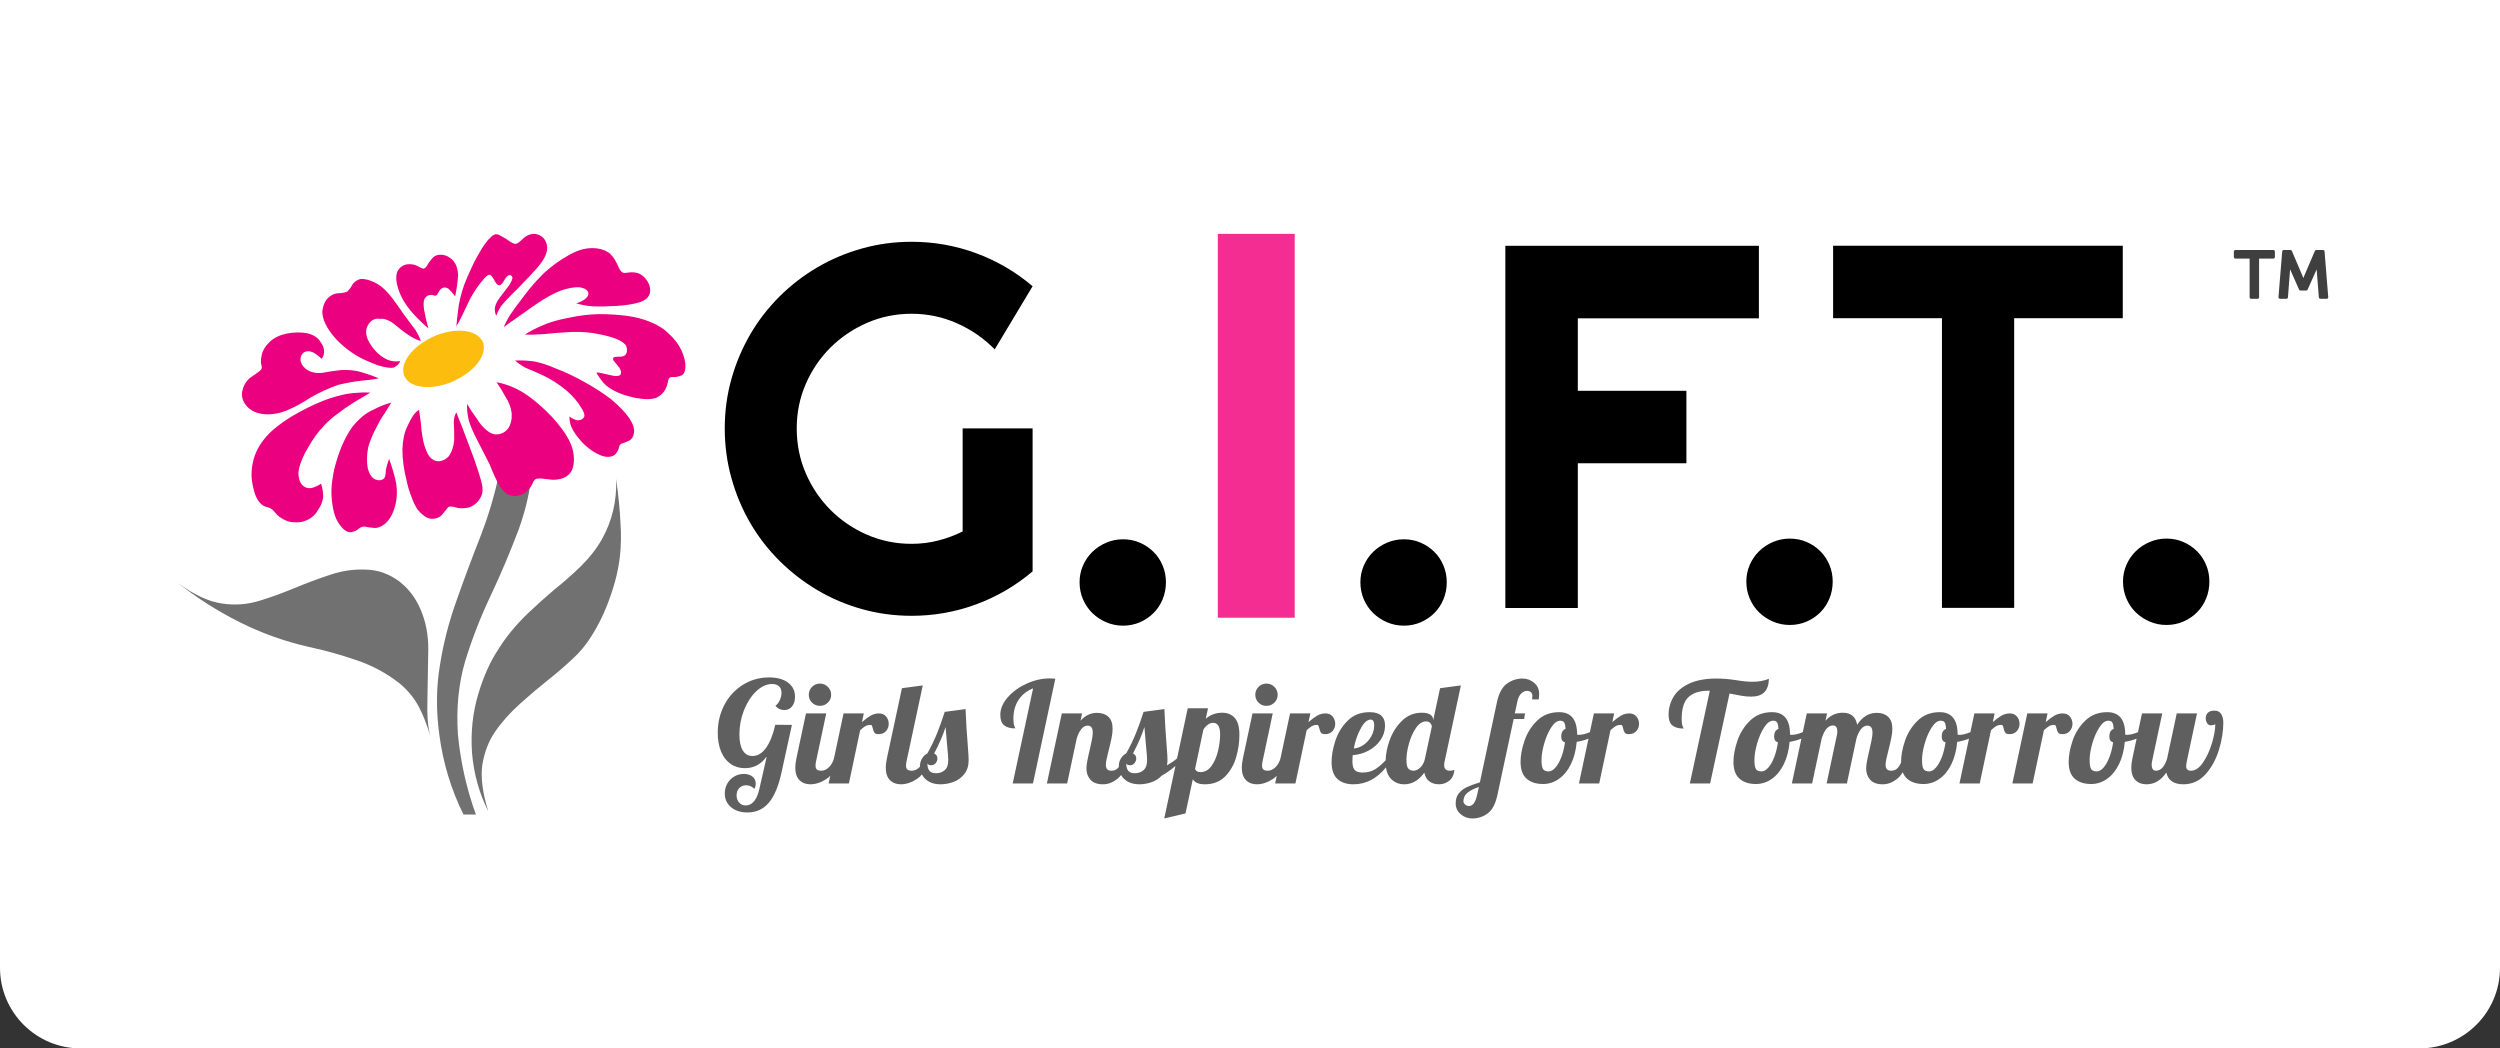
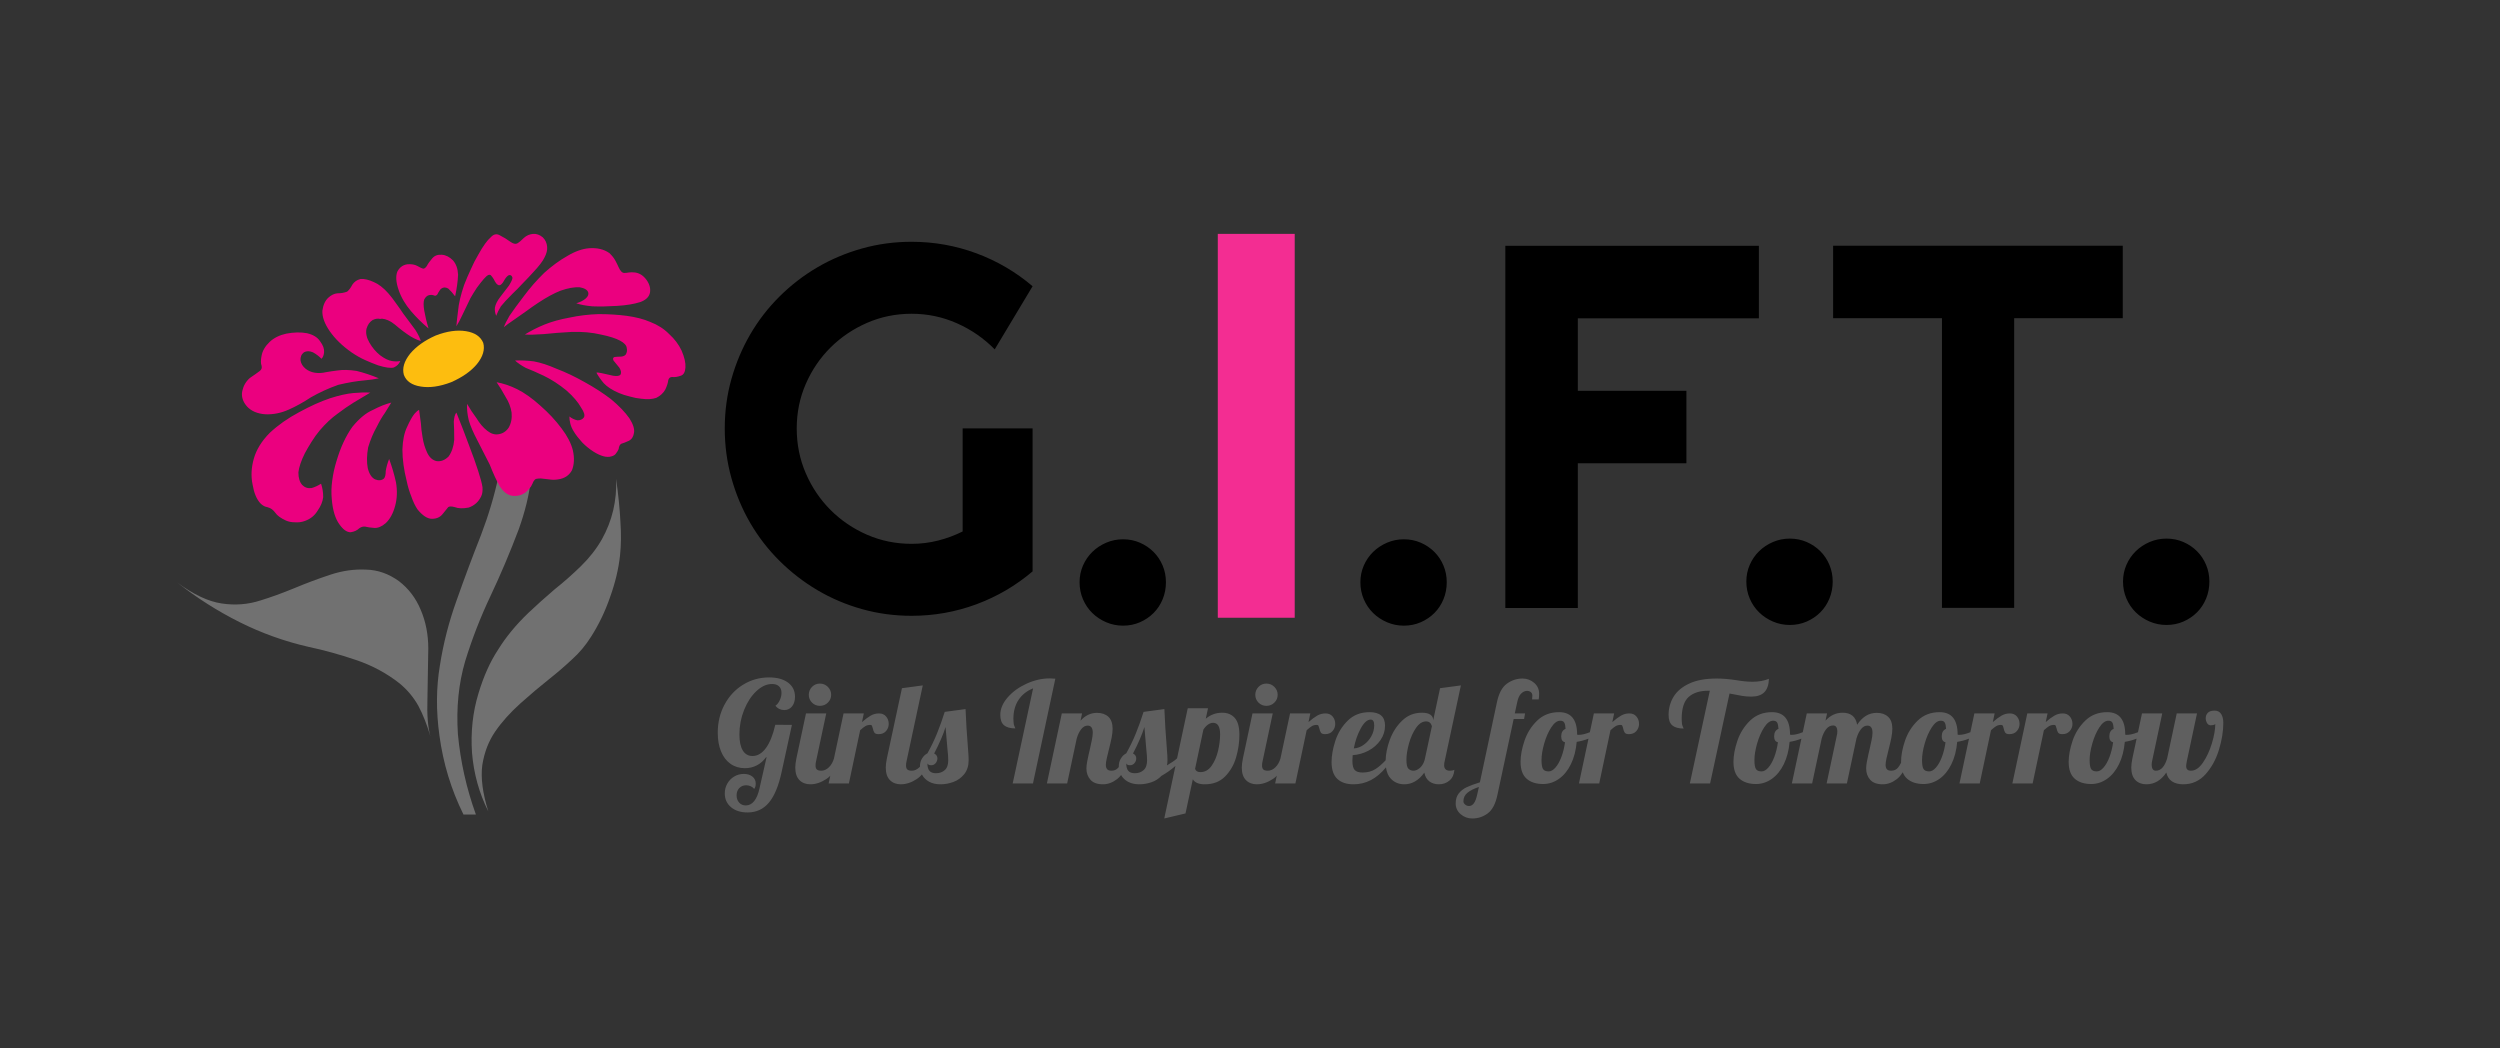
<svg xmlns="http://www.w3.org/2000/svg" width="310px" height="130px" viewBox="0 0 310 130" version="1.1">
  <rect x="0" y="0" width="310" height="130" fill="#333333" stroke="none" />
  <desc>Created with Sketch.</desc>
  <defs />
  <g id="Page-1" stroke="none" stroke-width="1" fill="none" fill-rule="evenodd">
    <g id="logo" fill="#FFFFFF" fill-rule="nonzero">
-       <path d="M0,0 L310,0 L310,120 C310,125.523 305.523,130 300,130 L10,130 C4.477,130 6.76353751e-16,125.523 0,120 L0,0 Z" id="Rectangle-5" />
-     </g>
+       </g>
    <g id="GIRLS-GIFT-LOGO" transform="translate(22, 29)" fill-rule="nonzero">
      <path d="M50.037,41.198 C49.012,42.203 47.913,43.175 46.743,44.105 C45.608,45.077 44.526,46.044 43.497,47.018 C41.975,48.484 40.731,49.993 39.776,51.539 C38.782,53.044 37.969,54.857 37.331,56.977 C36.618,59.311 36.355,61.77 36.53,64.353 C36.746,66.941 37.419,69.364 38.553,71.621 C37.845,69.364 37.595,67.439 37.806,65.862 C38.057,64.282 38.588,62.901 39.402,61.717 C40.216,60.527 41.262,59.364 42.538,58.215 C43.783,57.102 44.97,56.1 46.105,55.2 C47.06,54.448 48.001,53.637 48.92,52.778 C49.844,51.953 50.64,51 51.312,49.923 C52.272,48.413 53.054,46.782 53.656,45.023 C54.29,43.264 54.699,41.558 54.879,39.906 C55.02,38.614 55.038,37.215 54.932,35.71 C54.862,34.196 54.681,32.423 54.4,30.374 C54.505,33.065 53.921,35.563 52.641,37.862 C51.968,39.046 51.102,40.159 50.037,41.198 Z M43.818,30.539 C43.673,30.753 43.514,30.949 43.339,31.132 C42.842,31.523 42.296,31.689 41.694,31.617 C41.091,31.506 40.559,31.109 40.097,30.428 C40.027,30.285 39.935,30.143 39.829,30 C39.301,32.476 38.571,34.918 37.652,37.322 C36.548,40.119 35.541,42.832 34.617,45.451 C33.662,48.11 32.968,50.804 32.546,53.53 C32.084,56.261 32.066,59.151 32.488,62.198 C32.951,65.645 33.944,68.914 35.471,72 L37.01,72 C35.845,68.771 35.097,65.448 34.781,62.042 C34.564,58.773 34.868,55.752 35.681,52.991 C36.53,50.226 37.577,47.535 38.818,44.911 C40.058,42.294 41.232,39.527 42.328,36.623 C43.11,34.432 43.603,32.406 43.818,30.539 Z M29.885,58.541 C29.283,57.463 28.504,56.528 27.545,55.74 C25.953,54.483 24.145,53.512 22.122,52.831 C20.103,52.149 18.151,51.61 16.273,51.214 C13.296,50.533 10.441,49.513 7.71,48.145 C4.983,46.782 2.415,45.147 0,43.247 C1.984,44.716 3.813,45.58 5.48,45.829 C7.147,46.084 8.756,45.958 10.318,45.451 C11.594,45.058 12.978,44.556 14.466,43.946 C15.922,43.336 17.408,42.778 18.929,42.275 C20.421,41.776 21.911,41.558 23.398,41.633 C24.849,41.665 26.217,42.151 27.492,43.081 C28.662,43.986 29.551,45.147 30.153,46.582 C30.791,48.056 31.108,49.673 31.108,51.428 C31.073,53.624 31.037,55.703 31.002,57.677 C30.932,59.649 31.059,61.196 31.371,62.308 C30.949,60.871 30.457,59.619 29.885,58.541 Z" id="Shape" fill="#717171" />
      <path d="M54.501,8.931 C55.669,8.861 56.64,8.7 57.422,8.446 C58.094,8.194 58.48,7.816 58.59,7.317 C58.695,6.78 58.55,6.241 58.164,5.703 C57.772,5.165 57.295,4.862 56.733,4.787 C56.447,4.755 56.201,4.755 55.985,4.787 C55.775,4.827 55.577,4.844 55.406,4.844 C55.155,4.844 54.923,4.613 54.712,4.146 C54.607,3.892 54.462,3.608 54.286,3.283 C54.111,2.963 53.86,2.66 53.544,2.368 C52.868,1.904 52.038,1.709 51.05,1.78 C50.198,1.851 49.297,2.172 48.341,2.746 C47.387,3.283 46.43,3.982 45.473,4.844 C44.556,5.742 43.725,6.69 42.978,7.695 C42.236,8.66 41.635,9.484 41.174,10.163 C40.818,10.772 40.59,11.24 40.484,11.565 C40.624,11.458 40.783,11.334 40.963,11.191 C41.174,11.045 41.455,10.849 41.81,10.599 C42.202,10.315 42.663,9.99 43.194,9.629 C43.725,9.239 44.234,8.878 44.731,8.553 C45.754,7.874 46.676,7.371 47.489,7.051 C48.41,6.726 49.205,6.584 49.877,6.619 C50.479,6.726 50.839,6.939 50.94,7.263 C51.011,7.513 50.909,7.767 50.624,8.016 C50.338,8.269 49.947,8.465 49.456,8.607 C49.988,8.789 50.659,8.914 51.472,8.985 C52.358,9.02 53.368,9.003 54.501,8.931 Z M56.091,20.165 C56.588,20.312 57.049,20.401 57.475,20.438 C58.251,20.543 58.889,20.508 59.385,20.331 C59.88,20.081 60.254,19.739 60.495,19.307 C60.716,18.84 60.834,18.45 60.868,18.124 C60.944,17.876 61.097,17.746 61.347,17.746 C61.668,17.787 62.02,17.734 62.41,17.591 C62.766,17.48 62.959,17.137 62.994,16.568 C63.034,15.994 62.872,15.296 62.515,14.468 C62.16,13.717 61.651,13.037 60.979,12.428 C60.342,11.778 59.56,11.28 58.638,10.924 C57.795,10.56 56.82,10.315 55.717,10.163 C54.625,10.021 53.456,9.95 52.218,9.95 C50.979,9.99 49.776,10.133 48.604,10.387 C47.44,10.599 46.413,10.884 45.53,11.24 C44.639,11.605 43.826,12.013 43.084,12.48 C43.686,12.517 44.467,12.499 45.42,12.428 C46.448,12.316 47.616,12.228 48.924,12.156 C50.237,12.121 51.423,12.228 52.486,12.48 C53.544,12.694 54.344,12.948 54.874,13.233 C55.406,13.518 55.687,13.824 55.717,14.148 C55.788,14.468 55.74,14.757 55.56,15.007 C55.384,15.154 55.173,15.225 54.923,15.225 C54.642,15.225 54.392,15.242 54.181,15.274 C54.005,15.345 53.971,15.492 54.075,15.705 C54.286,15.959 54.536,16.261 54.817,16.617 C55.033,16.982 55.068,17.267 54.923,17.48 C54.782,17.622 54.484,17.662 54.022,17.591 C53.492,17.48 53.013,17.373 52.587,17.267 C52.266,17.195 52.055,17.177 51.955,17.213 C52.165,17.604 52.464,18.035 52.854,18.502 C53.28,18.965 53.913,19.379 54.765,19.739 C55.187,19.917 55.63,20.064 56.091,20.165 Z M48.714,23.501 C48.784,23.826 48.942,24.182 49.193,24.577 C49.438,24.974 49.776,25.401 50.198,25.867 C50.624,26.299 51.085,26.677 51.582,26.997 C52.499,27.571 53.241,27.766 53.812,27.593 C54.093,27.517 54.286,27.393 54.392,27.215 C54.536,27.033 54.642,26.854 54.712,26.677 C54.747,26.352 54.853,26.138 55.033,26.028 C55.279,25.956 55.599,25.832 55.985,25.654 C56.341,25.472 56.552,25.134 56.622,24.635 C56.692,24.169 56.5,23.577 56.038,22.857 C55.507,22.106 54.747,21.313 53.759,20.491 C52.767,19.739 51.686,19.036 50.518,18.396 C49.315,17.715 48.147,17.155 47.014,16.728 C45.952,16.261 45.012,15.959 44.199,15.812 C43.387,15.705 42.61,15.669 41.863,15.705 C42.219,16.03 42.663,16.332 43.194,16.617 C43.756,16.835 44.498,17.155 45.42,17.591 C46.378,18.053 47.318,18.663 48.235,19.414 C49.083,20.165 49.684,20.869 50.039,21.514 C50.431,22.087 50.553,22.501 50.409,22.75 C50.237,22.999 49.97,23.123 49.614,23.123 C49.263,23.053 48.924,22.897 48.604,22.643 C48.604,22.928 48.643,23.217 48.714,23.501 Z M38.728,28.611 C39.159,29.719 39.58,30.636 40.006,31.356 C40.467,32.036 40.976,32.409 41.547,32.481 C42.179,32.552 42.75,32.392 43.243,31.996 C43.457,31.783 43.655,31.569 43.826,31.356 C43.967,31.102 44.077,30.888 44.146,30.706 C44.257,30.529 44.358,30.421 44.467,30.386 C44.607,30.351 44.801,30.328 45.051,30.328 C45.332,30.368 45.671,30.4 46.056,30.44 C46.448,30.51 46.839,30.51 47.226,30.44 C48.002,30.328 48.573,29.955 48.924,29.31 C49.205,28.594 49.245,27.766 49.034,26.837 C48.82,25.979 48.358,25.081 47.65,24.146 C46.909,23.142 46.022,22.194 44.999,21.299 C44.006,20.401 43.049,19.721 42.131,19.259 C41.244,18.823 40.392,18.538 39.58,18.396 C39.97,18.965 40.343,19.575 40.695,20.224 C41.086,20.833 41.336,21.478 41.437,22.158 C41.508,22.874 41.384,23.501 41.068,24.04 C40.748,24.507 40.322,24.778 39.79,24.849 C39.329,24.92 38.873,24.778 38.417,24.413 C37.915,24.026 37.472,23.501 37.086,22.857 C36.659,22.288 36.268,21.691 35.918,21.082 C35.878,21.691 35.952,22.372 36.128,23.123 C36.339,23.844 36.699,24.667 37.191,25.601 C37.687,26.565 38.201,27.571 38.728,28.611 Z M28.431,30.653 C28.571,31.333 28.769,31.982 29.014,32.592 C29.225,33.202 29.475,33.722 29.756,34.149 C30.398,34.94 30.999,35.332 31.561,35.332 C32.132,35.332 32.575,35.136 32.888,34.74 C33.177,34.385 33.406,34.096 33.582,33.882 C33.722,33.776 33.99,33.776 34.381,33.882 C34.837,34.06 35.425,34.077 36.128,33.935 C36.839,33.681 37.353,33.214 37.67,32.535 C37.814,32.25 37.862,31.872 37.828,31.404 C37.758,30.937 37.581,30.279 37.3,29.416 C37.016,28.518 36.629,27.428 36.128,26.138 C35.667,24.88 35.158,23.559 34.591,22.158 C34.411,22.372 34.31,22.75 34.271,23.289 C34.31,23.933 34.323,24.684 34.323,25.547 C34.253,26.371 34.02,27.055 33.634,27.593 C33.177,28.056 32.677,28.251 32.145,28.18 C31.654,28.074 31.262,27.736 30.981,27.157 C30.696,26.548 30.499,25.907 30.398,25.223 C30.288,24.614 30.218,24.026 30.187,23.448 C30.117,22.911 30.042,22.372 29.967,21.833 C29.827,21.873 29.633,22.034 29.387,22.318 C29.102,22.678 28.804,23.217 28.483,23.933 C28.132,24.649 27.938,25.583 27.899,26.73 C27.899,27.949 28.079,29.257 28.431,30.653 Z M19.196,30.599 C19.085,31.387 19.069,32.138 19.138,32.859 C19.248,34.26 19.569,35.318 20.096,36.03 C20.557,36.679 21.013,37 21.474,37 C21.935,36.928 22.292,36.764 22.538,36.515 C22.787,36.337 23.033,36.266 23.284,36.301 C23.565,36.373 23.934,36.426 24.395,36.461 C24.856,36.497 25.335,36.301 25.83,35.869 C26.362,35.367 26.753,34.651 26.998,33.722 C27.245,32.824 27.279,31.854 27.104,30.818 C26.894,29.848 26.608,28.883 26.252,27.909 C26.042,28.447 25.901,28.954 25.83,29.416 C25.83,29.848 25.761,30.155 25.62,30.328 C25.335,30.582 24.961,30.622 24.505,30.44 C24.079,30.226 23.775,29.759 23.6,29.038 C23.46,28.287 23.478,27.428 23.653,26.459 C23.934,25.529 24.289,24.684 24.715,23.933 C25.07,23.217 25.404,22.643 25.721,22.211 C26.007,21.749 26.274,21.313 26.521,20.921 C25.814,21.1 25.049,21.406 24.236,21.833 C23.384,22.194 22.538,22.897 21.69,23.933 C20.873,25.081 20.219,26.495 19.723,28.18 C19.477,28.968 19.301,29.777 19.196,30.599 Z M11.441,24.684 C10.448,25.69 9.794,26.749 9.477,27.86 C9.161,28.968 9.104,30.043 9.32,31.084 C9.495,32.125 9.816,32.899 10.276,33.397 C10.488,33.611 10.698,33.753 10.909,33.823 C11.089,33.864 11.265,33.918 11.441,33.989 C11.691,34.096 11.919,34.291 12.135,34.581 C12.38,34.94 12.824,35.26 13.46,35.549 C13.777,35.692 14.15,35.764 14.572,35.764 C15.001,35.799 15.406,35.745 15.796,35.603 C16.503,35.349 17.03,34.922 17.39,34.313 C17.777,33.776 18.005,33.214 18.076,32.645 C18.076,32.068 17.993,31.516 17.812,30.977 C17.422,31.231 17.03,31.404 16.648,31.516 C16.187,31.587 15.796,31.458 15.476,31.138 C15.155,30.778 15.001,30.258 15.001,29.577 C15.072,28.937 15.335,28.144 15.796,27.215 C16.047,26.749 16.328,26.264 16.648,25.76 C16.961,25.258 17.298,24.791 17.654,24.364 C18.396,23.501 19.121,22.821 19.832,22.318 C20.539,21.78 21.211,21.313 21.847,20.921 C22.52,20.531 23.213,20.113 23.916,19.686 C23.284,19.645 22.573,19.668 21.795,19.739 C21.013,19.81 20.06,20.023 18.928,20.384 C17.76,20.776 16.486,21.353 15.102,22.106 C13.689,22.857 12.469,23.719 11.441,24.684 Z M15.265,15.705 C15.231,15.274 15.371,14.936 15.687,14.687 C16.007,14.505 16.381,14.505 16.802,14.687 C17.193,14.9 17.549,15.167 17.865,15.492 C18.044,15.314 18.15,15.042 18.186,14.687 C18.221,14.255 18.062,13.806 17.707,13.343 C17.39,12.837 16.842,12.499 16.06,12.316 C15.282,12.174 14.431,12.196 13.508,12.37 C12.665,12.552 11.972,12.895 11.441,13.392 C10.879,13.931 10.541,14.505 10.435,15.114 C10.325,15.652 10.325,16.066 10.435,16.35 C10.505,16.603 10.435,16.817 10.22,16.995 C9.939,17.213 9.53,17.498 8.999,17.858 C8.502,18.285 8.187,18.823 8.046,19.472 C7.901,20.153 8.099,20.797 8.631,21.406 C9.161,21.98 9.921,22.3 10.909,22.372 C11.902,22.412 12.877,22.211 13.829,21.78 C14.717,21.385 15.616,20.886 16.539,20.277 C17.602,19.668 18.735,19.148 19.938,18.721 C21.176,18.427 22.221,18.254 23.068,18.182 C23.886,18.112 24.517,18.018 24.978,17.911 C24.026,17.515 23.103,17.213 22.221,16.995 C21.299,16.852 20.504,16.835 19.832,16.941 C19.265,17.013 18.787,17.083 18.396,17.155 C17.935,17.267 17.474,17.284 17.017,17.213 C16.592,17.137 16.219,16.982 15.902,16.728 C15.547,16.444 15.335,16.101 15.265,15.705 Z M27.104,8.607 C26.784,8.14 26.468,7.731 26.151,7.371 C25.549,6.69 24.948,6.223 24.347,5.975 C23.745,5.69 23.192,5.56 22.7,5.597 C22.269,5.703 21.935,5.934 21.69,6.299 C21.514,6.654 21.299,6.939 21.053,7.158 C20.697,7.3 20.293,7.371 19.832,7.371 C19.442,7.406 19.069,7.589 18.717,7.909 C18.325,8.269 18.076,8.803 17.975,9.523 C17.935,10.275 18.238,11.12 18.875,12.049 C19.546,13.019 20.451,13.896 21.584,14.687 C22.151,15.078 22.713,15.398 23.284,15.652 C23.846,15.905 24.377,16.119 24.878,16.301 C25.791,16.586 26.45,16.675 26.837,16.568 C27.227,16.386 27.495,16.119 27.636,15.763 C27.315,15.834 26.964,15.834 26.572,15.763 C26.151,15.692 25.673,15.456 25.141,15.06 C24.61,14.633 24.167,14.108 23.815,13.499 C23.46,12.895 23.333,12.316 23.442,11.778 C23.582,11.28 23.833,10.924 24.183,10.702 C24.505,10.529 24.821,10.471 25.141,10.546 C25.493,10.471 25.954,10.599 26.521,10.924 C26.837,11.138 27.157,11.386 27.477,11.675 C27.829,11.96 28.166,12.209 28.483,12.428 C29.085,12.855 29.656,13.143 30.187,13.285 C30.042,12.855 29.813,12.387 29.493,11.889 C29.102,11.351 28.61,10.688 28.009,9.897 C27.723,9.47 27.424,9.038 27.104,8.607 Z M34.802,5.058 C34.768,4.307 34.552,3.715 34.165,3.283 C33.739,2.856 33.278,2.62 32.787,2.59 C32.29,2.55 31.9,2.692 31.614,3.017 C31.298,3.372 31.069,3.698 30.928,3.982 C30.749,4.235 30.591,4.342 30.451,4.307 C30.306,4.27 30.078,4.164 29.756,3.982 C29.44,3.803 29.032,3.733 28.54,3.768 C27.97,3.84 27.548,4.146 27.267,4.685 C27.051,5.254 27.104,6.01 27.424,6.939 C27.741,7.874 28.255,8.749 28.961,9.577 C29.633,10.364 30.359,11.08 31.14,11.729 C30.889,10.902 30.718,10.163 30.608,9.523 C30.499,8.914 30.499,8.446 30.608,8.122 C30.788,7.802 30.999,7.624 31.246,7.589 C31.46,7.548 31.654,7.571 31.829,7.641 C31.974,7.713 32.114,7.66 32.255,7.478 C32.29,7.371 32.361,7.246 32.466,7.104 C32.536,6.962 32.624,6.85 32.734,6.78 C32.98,6.601 33.261,6.601 33.582,6.78 C33.863,7.032 34.148,7.357 34.434,7.744 C34.644,6.78 34.768,5.885 34.802,5.058 Z M37.986,5.597 C37.74,5.885 37.454,6.241 37.138,6.673 C36.853,7.104 36.59,7.531 36.339,7.967 C35.918,8.821 35.579,9.523 35.333,10.061 C35.083,10.599 34.837,11.066 34.591,11.458 C34.626,10.956 34.697,10.315 34.802,9.523 C34.872,8.66 35.123,7.602 35.544,6.353 C35.795,5.703 36.076,5.04 36.396,4.36 C36.677,3.715 36.98,3.124 37.3,2.59 C37.898,1.514 38.417,0.793 38.838,0.437 C39.189,0.042 39.562,-0.052 39.953,0.166 C40.445,0.415 40.893,0.686 41.279,0.975 C41.635,1.225 41.916,1.295 42.131,1.188 C42.377,1.046 42.663,0.81 42.978,0.486 C43.294,0.201 43.668,0.042 44.094,0.005 C44.52,-0.03 44.929,0.112 45.314,0.437 C45.631,0.758 45.811,1.148 45.846,1.615 C45.881,2.011 45.775,2.438 45.53,2.905 C45.314,3.372 44.837,4.004 44.094,4.787 C43.704,5.222 43.282,5.667 42.821,6.134 C42.359,6.637 41.937,7.064 41.547,7.429 C40.836,8.14 40.361,8.66 40.111,8.985 C39.861,9.381 39.672,9.776 39.527,10.163 C39.387,9.808 39.329,9.47 39.369,9.145 C39.44,8.749 39.65,8.322 40.006,7.856 C40.392,7.357 40.765,6.868 41.117,6.402 C41.407,5.934 41.547,5.618 41.547,5.436 C41.477,5.182 41.336,5.08 41.117,5.112 C40.946,5.182 40.765,5.364 40.59,5.649 C40.445,5.934 40.292,6.152 40.111,6.299 C39.935,6.441 39.742,6.383 39.527,6.134 C39.422,5.992 39.316,5.814 39.211,5.597 C39.101,5.418 38.996,5.276 38.89,5.165 C38.714,4.951 38.417,5.093 37.986,5.597 Z" id="Shape" fill="#EB007F" />
      <path d="M35.777,12.066 C36.885,12.245 37.595,12.732 37.921,13.514 C38.147,14.338 37.889,15.218 37.143,16.145 C36.397,17.041 35.321,17.791 33.928,18.4 C32.529,18.931 31.281,19.114 30.172,18.931 C29.068,18.758 28.375,18.27 28.081,17.49 C27.851,16.664 28.113,15.786 28.859,14.854 C29.607,13.961 30.66,13.211 32.025,12.604 C33.424,12.066 34.674,11.889 35.777,12.066 Z" id="Shape" fill="#FDBD0F" />
      <path d="M243.11,61.792 L243.605,59.464 L246.118,59.464 L244.861,65.369 C244.826,65.508 244.809,65.653 244.809,65.804 C244.809,66.313 244.983,66.568 245.332,66.568 C245.658,66.568 245.937,66.432 246.17,66.16 C246.403,65.888 246.589,65.514 246.728,65.039 L247.915,59.464 L250.428,59.464 L249.171,65.369 C249.113,65.659 249.084,65.867 249.084,65.995 C249.084,66.377 249.282,66.568 249.677,66.568 C250.212,66.568 250.71,66.232 251.169,65.56 C251.629,64.889 251.998,64.09 252.277,63.164 C252.556,62.237 252.696,61.438 252.696,60.767 C252.673,60.824 252.597,60.868 252.469,60.897 C252.341,60.926 252.231,60.94 252.138,60.94 C251.94,60.94 251.786,60.848 251.675,60.662 C251.565,60.477 251.509,60.274 251.509,60.054 C251.509,59.777 251.6,59.551 251.78,59.377 C251.96,59.203 252.231,59.116 252.591,59.116 C252.975,59.116 253.254,59.258 253.429,59.542 C253.603,59.826 253.691,60.188 253.691,60.628 C253.691,61.67 253.51,62.784 253.15,63.971 C252.789,65.158 252.236,66.168 251.492,67.002 C250.747,67.836 249.823,68.253 248.718,68.253 C248.148,68.253 247.682,68.131 247.322,67.888 C246.961,67.645 246.728,67.28 246.624,66.794 C245.972,67.766 245.146,68.253 244.146,68.253 C243.587,68.253 243.137,68.079 242.793,67.732 C242.45,67.384 242.279,66.863 242.279,66.168 C242.279,65.879 242.325,65.503 242.418,65.039 L242.939,62.592 C242.484,62.772 241.996,62.905 241.476,62.99 C241.383,64.044 241.145,64.964 240.761,65.752 C240.377,66.539 239.882,67.147 239.277,67.575 C238.673,68.004 238.015,68.218 237.306,68.218 C236.445,68.218 235.764,67.998 235.264,67.558 C234.764,67.118 234.514,66.423 234.514,65.474 C234.514,64.686 234.677,63.812 235.002,62.851 C235.328,61.89 235.852,61.059 236.573,60.358 C237.294,59.658 238.201,59.308 239.295,59.308 C240.784,59.308 241.528,60.234 241.528,62.087 C241.563,62.116 241.627,62.121 241.72,62.121 C242.104,62.121 242.546,62.02 243.046,61.817 C243.068,61.809 243.089,61.8 243.11,61.792 L243.11,61.792 Z M222.327,61.792 L222.823,59.464 L225.335,59.464 L225.109,60.541 C225.504,60.193 225.862,59.927 226.182,59.742 C226.502,59.557 226.848,59.464 227.22,59.464 C227.592,59.464 227.886,59.591 228.101,59.846 C228.316,60.101 228.424,60.408 228.424,60.767 C228.424,61.102 228.313,61.398 228.092,61.652 C227.871,61.907 227.563,62.035 227.168,62.035 C226.912,62.035 226.74,61.974 226.653,61.852 C226.566,61.731 226.499,61.554 226.452,61.322 C226.417,61.172 226.382,61.062 226.347,60.992 C226.313,60.923 226.249,60.888 226.156,60.888 C225.911,60.888 225.705,60.937 225.536,61.036 C225.367,61.134 225.149,61.305 224.882,61.548 L223.486,68.148 L220.973,68.148 L222.156,62.592 C221.702,62.773 221.214,62.905 220.694,62.99 C220.601,64.044 220.362,64.964 219.978,65.752 C219.595,66.539 219.1,67.147 218.495,67.575 C217.89,68.004 217.233,68.218 216.523,68.218 C215.663,68.218 214.982,67.998 214.482,67.558 C214.244,67.349 214.063,67.083 213.939,66.759 C213.712,67.125 213.471,67.406 213.217,67.601 C212.653,68.036 212.068,68.253 211.463,68.253 C210.754,68.253 210.233,68.065 209.901,67.688 C209.57,67.312 209.404,66.846 209.404,66.29 C209.404,66.047 209.433,65.772 209.491,65.465 C209.55,65.158 209.611,64.86 209.675,64.57 C209.739,64.281 209.782,64.096 209.805,64.015 C209.899,63.609 209.986,63.21 210.067,62.816 C210.149,62.422 210.189,62.104 210.189,61.861 C210.189,61.27 209.98,60.975 209.561,60.975 C209.259,60.975 208.991,61.123 208.759,61.418 C208.526,61.713 208.34,62.098 208.2,62.573 L207.014,68.148 L204.501,68.148 L205.775,62.156 C205.81,62.017 205.827,61.872 205.827,61.722 C205.827,61.212 205.653,60.958 205.304,60.958 C204.978,60.958 204.696,61.105 204.457,61.401 C204.219,61.696 204.03,62.087 203.89,62.573 L202.704,68.148 L200.191,68.148 L201.374,62.592 C200.919,62.773 200.432,62.905 199.912,62.99 C199.819,64.044 199.58,64.964 199.196,65.752 C198.812,66.539 198.318,67.147 197.713,67.575 C197.108,68.004 196.451,68.218 195.741,68.218 C194.88,68.218 194.2,67.998 193.7,67.558 C193.2,67.118 192.949,66.423 192.949,65.474 C192.949,64.686 193.112,63.812 193.438,62.851 C193.764,61.89 194.287,61.059 195.008,60.358 C195.73,59.658 196.637,59.308 197.731,59.308 C199.22,59.308 199.964,60.234 199.964,62.087 C199.999,62.116 200.063,62.121 200.156,62.121 C200.54,62.121 200.982,62.02 201.482,61.817 C201.503,61.809 201.524,61.8 201.545,61.792 L202.041,59.464 L204.553,59.464 L204.361,60.367 C204.955,59.707 205.664,59.377 206.49,59.377 C207.514,59.377 208.113,59.875 208.287,60.871 C208.927,59.887 209.736,59.394 210.713,59.394 C211.306,59.394 211.777,59.557 212.126,59.881 C212.475,60.205 212.65,60.697 212.65,61.357 C212.65,61.693 212.609,62.066 212.528,62.477 C212.446,62.888 212.33,63.389 212.179,63.98 C212.086,64.339 212.001,64.689 211.926,65.031 C211.85,65.372 211.812,65.642 211.812,65.838 C211.812,66.07 211.865,66.249 211.969,66.377 C212.074,66.504 212.254,66.568 212.51,66.568 C212.859,66.568 213.138,66.443 213.348,66.194 C213.476,66.042 213.604,65.838 213.733,65.583 C213.732,65.547 213.732,65.511 213.732,65.474 C213.732,64.686 213.894,63.812 214.22,62.851 C214.546,61.89 215.069,61.059 215.791,60.358 C216.512,59.658 217.419,59.308 218.513,59.308 C220.002,59.308 220.746,60.234 220.746,62.087 C220.781,62.116 220.845,62.121 220.938,62.121 C221.322,62.121 221.764,62.02 222.264,61.817 C222.285,61.809 222.306,61.8 222.327,61.792 L222.327,61.792 Z M175.144,61.792 L175.64,59.464 L178.152,59.464 L177.926,60.541 C178.321,60.193 178.679,59.927 178.999,59.742 C179.319,59.557 179.665,59.464 180.037,59.464 C180.409,59.464 180.703,59.591 180.918,59.846 C181.133,60.101 181.241,60.408 181.241,60.767 C181.241,61.102 181.13,61.398 180.909,61.652 C180.688,61.907 180.38,62.035 179.985,62.035 C179.729,62.035 179.557,61.974 179.47,61.852 C179.383,61.731 179.316,61.554 179.269,61.322 C179.234,61.172 179.199,61.062 179.164,60.992 C179.13,60.923 179.066,60.888 178.972,60.888 C178.728,60.888 178.522,60.937 178.353,61.036 C178.184,61.134 177.966,61.305 177.699,61.548 L176.303,68.148 L173.79,68.148 L174.973,62.592 C174.519,62.773 174.031,62.905 173.511,62.99 C173.418,64.044 173.179,64.964 172.795,65.752 C172.412,66.539 171.917,67.147 171.312,67.575 C170.707,68.004 170.05,68.218 169.34,68.218 C168.48,68.218 167.799,67.998 167.299,67.558 C166.799,67.118 166.549,66.423 166.549,65.474 C166.549,64.686 166.711,63.812 167.037,62.851 C167.363,61.89 167.886,61.059 168.608,60.358 C169.329,59.658 170.236,59.308 171.33,59.308 C172.819,59.308 173.563,60.234 173.563,62.087 C173.598,62.116 173.662,62.121 173.755,62.121 C174.139,62.121 174.581,62.02 175.081,61.817 C175.102,61.809 175.123,61.8 175.144,61.792 L175.144,61.792 Z M149.817,65.281 C149.839,64.477 150.01,63.635 150.329,62.755 C150.673,61.812 151.184,61.013 151.865,60.358 C152.545,59.704 153.357,59.377 154.299,59.377 C154.776,59.377 155.131,59.458 155.364,59.62 C155.596,59.782 155.712,59.997 155.712,60.263 L155.712,60.332 L156.568,56.337 L159.15,55.99 L157.143,65.369 C157.097,65.543 157.074,65.711 157.074,65.873 C157.074,66.336 157.312,66.568 157.789,66.568 C157.998,66.568 158.184,66.533 158.347,66.464 C158.301,67.043 158.094,67.486 157.728,67.792 C157.361,68.099 156.928,68.253 156.428,68.253 C155.963,68.253 155.57,68.134 155.25,67.897 C154.93,67.659 154.718,67.297 154.613,66.811 C153.915,67.772 153.089,68.253 152.135,68.253 C151.472,68.253 150.92,68.027 150.478,67.575 C150.15,67.241 149.944,66.766 149.859,66.152 C148.72,67.552 147.379,68.253 145.836,68.253 C144.975,68.253 144.306,68.03 143.829,67.584 C143.353,67.138 143.114,66.44 143.114,65.491 C143.114,64.692 143.271,63.812 143.585,62.851 C143.899,61.89 144.411,61.059 145.121,60.358 C145.83,59.658 146.732,59.308 147.825,59.308 C149.105,59.308 149.745,59.863 149.745,60.975 C149.745,61.623 149.559,62.22 149.186,62.764 C148.814,63.308 148.32,63.745 147.703,64.075 C147.087,64.405 146.429,64.594 145.731,64.64 C145.708,64.987 145.697,65.219 145.697,65.335 C145.697,65.902 145.795,66.287 145.993,66.49 C146.191,66.692 146.511,66.794 146.953,66.794 C147.581,66.794 148.119,66.649 148.567,66.359 C148.952,66.111 149.368,65.751 149.817,65.281 Z M136.776,65.052 L137.967,59.464 L140.479,59.464 L140.252,60.541 C140.648,60.193 141.006,59.927 141.326,59.742 C141.645,59.557 141.991,59.464 142.364,59.464 C142.736,59.464 143.03,59.591 143.245,59.846 C143.46,60.101 143.568,60.408 143.568,60.767 C143.568,61.102 143.457,61.398 143.236,61.652 C143.015,61.907 142.707,62.035 142.311,62.035 C142.055,62.035 141.884,61.974 141.797,61.852 C141.709,61.731 141.643,61.554 141.596,61.322 C141.561,61.172 141.526,61.062 141.491,60.992 C141.456,60.923 141.392,60.888 141.299,60.888 C141.055,60.888 140.849,60.937 140.68,61.036 C140.511,61.134 140.293,61.305 140.026,61.548 L138.63,68.148 L136.117,68.148 L136.32,67.193 C136.172,67.346 136.017,67.477 135.855,67.584 C135.18,68.03 134.512,68.253 133.848,68.253 C133.29,68.253 132.839,68.079 132.496,67.732 C132.153,67.384 131.981,66.863 131.981,66.168 C131.981,65.879 132.028,65.503 132.121,65.039 L133.308,59.464 L135.82,59.464 L134.564,65.369 C134.517,65.543 134.494,65.728 134.494,65.925 C134.494,66.157 134.549,66.322 134.66,66.42 C134.77,66.519 134.954,66.568 135.21,66.568 C135.547,66.568 135.861,66.426 136.152,66.142 C136.44,65.861 136.648,65.498 136.776,65.052 Z M123.755,65.976 C123.231,66.438 122.652,66.849 122.018,67.211 C121.68,67.569 121.265,67.833 120.77,68.001 C120.276,68.169 119.778,68.253 119.278,68.253 C118.72,68.253 118.249,68.146 117.865,67.931 C117.484,67.719 117.2,67.443 117.014,67.105 C116.858,67.307 116.697,67.473 116.53,67.601 C115.966,68.036 115.381,68.253 114.776,68.253 C114.067,68.253 113.546,68.065 113.215,67.688 C112.883,67.312 112.717,66.846 112.717,66.29 C112.717,66.047 112.746,65.772 112.805,65.465 C112.863,65.158 112.924,64.86 112.988,64.57 C113.052,64.281 113.095,64.096 113.119,64.015 C113.212,63.609 113.299,63.21 113.38,62.816 C113.462,62.422 113.503,62.104 113.503,61.861 C113.503,61.27 113.293,60.975 112.874,60.975 C112.572,60.975 112.304,61.123 112.072,61.418 C111.839,61.713 111.653,62.098 111.513,62.573 L110.327,68.148 L107.814,68.148 L109.664,59.464 L112.176,59.464 L111.984,60.367 C112.566,59.719 113.247,59.394 114.026,59.394 C114.619,59.394 115.09,59.557 115.439,59.881 C115.788,60.205 115.963,60.697 115.963,61.357 C115.963,61.693 115.922,62.066 115.841,62.477 C115.759,62.888 115.643,63.389 115.492,63.98 C115.399,64.339 115.314,64.689 115.239,65.031 C115.163,65.372 115.125,65.642 115.125,65.838 C115.125,66.07 115.178,66.249 115.282,66.377 C115.387,66.504 115.567,66.568 115.823,66.568 C116.172,66.568 116.451,66.443 116.661,66.194 C116.685,66.166 116.708,66.136 116.732,66.105 C116.731,66.08 116.731,66.055 116.731,66.029 C116.731,65.647 116.821,65.314 117.001,65.031 C117.181,64.747 117.4,64.541 117.655,64.414 C118.109,63.604 118.505,62.784 118.842,61.956 C119.179,61.128 119.499,60.234 119.802,59.273 L122.384,58.925 C122.442,60.408 122.541,62.011 122.681,63.737 C122.739,64.431 122.768,64.935 122.768,65.248 C122.768,65.514 122.745,65.734 122.698,65.908 C123.245,65.595 123.664,65.306 123.955,65.039 L123.955,65.039 L125.281,58.821 L127.794,58.821 L127.514,60.124 C128.096,59.626 128.777,59.377 129.556,59.377 C130.207,59.377 130.725,59.591 131.109,60.02 C131.493,60.448 131.685,61.149 131.685,62.121 C131.685,63.036 131.551,63.96 131.283,64.892 C131.016,65.824 130.562,66.617 129.922,67.271 C129.283,67.926 128.439,68.253 127.392,68.253 C126.648,68.253 126.153,68.044 125.909,67.627 L125.002,71.865 L122.367,72.491 L123.755,65.976 Z M92.075,66.071 C92.075,66.057 92.075,66.043 92.075,66.029 C92.075,65.647 92.165,65.314 92.345,65.031 C92.525,64.747 92.744,64.541 93,64.414 C93.453,63.604 93.849,62.784 94.186,61.956 C94.523,61.128 94.843,60.234 95.146,59.273 L97.728,58.925 C97.786,60.408 97.885,62.011 98.025,63.737 C98.083,64.431 98.112,64.935 98.112,65.248 C98.112,65.954 97.932,66.533 97.571,66.985 C97.211,67.436 96.766,67.761 96.236,67.957 C95.707,68.154 95.169,68.253 94.622,68.253 C94.064,68.253 93.593,68.146 93.209,67.931 C92.825,67.717 92.54,67.439 92.354,67.098 C92.342,67.076 92.33,67.054 92.319,67.032 C92.128,67.257 91.924,67.441 91.708,67.584 C91.034,68.03 90.365,68.253 89.702,68.253 C89.143,68.253 88.692,68.079 88.349,67.732 C88.006,67.384 87.835,66.863 87.835,66.168 C87.835,65.879 87.881,65.503 87.974,65.039 L89.841,56.337 L92.424,55.99 L90.417,65.369 C90.37,65.543 90.347,65.728 90.347,65.925 C90.347,66.157 90.402,66.322 90.513,66.42 C90.624,66.519 90.807,66.568 91.063,66.568 C91.4,66.568 91.714,66.426 92.005,66.142 C92.029,66.119 92.052,66.095 92.075,66.071 Z M81.41,65.052 L82.6,59.464 L85.112,59.464 L84.886,60.541 C85.281,60.193 85.639,59.927 85.959,59.742 C86.279,59.557 86.625,59.464 86.997,59.464 C87.369,59.464 87.663,59.591 87.878,59.846 C88.093,60.101 88.201,60.408 88.201,60.767 C88.201,61.102 88.09,61.398 87.869,61.652 C87.648,61.907 87.34,62.035 86.945,62.035 C86.689,62.035 86.517,61.974 86.43,61.852 C86.343,61.731 86.276,61.554 86.229,61.322 C86.194,61.172 86.159,61.062 86.124,60.992 C86.09,60.923 86.026,60.888 85.933,60.888 C85.688,60.888 85.482,60.937 85.313,61.036 C85.144,61.134 84.926,61.305 84.659,61.548 L83.263,68.148 L80.75,68.148 L80.954,67.193 C80.806,67.346 80.65,67.477 80.488,67.584 C79.814,68.03 79.145,68.253 78.482,68.253 C77.923,68.253 77.473,68.079 77.129,67.732 C76.786,67.384 76.615,66.863 76.615,66.168 C76.615,65.879 76.661,65.503 76.754,65.039 L77.941,59.464 L80.453,59.464 L79.197,65.369 C79.151,65.543 79.127,65.728 79.127,65.925 C79.127,66.157 79.183,66.322 79.293,66.42 C79.404,66.519 79.587,66.568 79.843,66.568 C80.18,66.568 80.494,66.426 80.785,66.142 C81.073,65.861 81.281,65.498 81.41,65.052 Z M68.649,71.093 C68.131,70.658 67.872,70.088 67.872,69.382 C67.872,68.942 67.977,68.536 68.187,68.166 C68.396,67.795 68.681,67.503 69.042,67.289 C69.402,67.074 69.798,66.967 70.228,66.967 C70.67,66.967 71.028,67.077 71.301,67.297 C71.575,67.517 71.711,67.807 71.711,68.166 C71.711,68.444 71.647,68.664 71.519,68.826 C71.415,68.687 71.272,68.577 71.092,68.496 C70.912,68.415 70.723,68.374 70.525,68.374 C70.176,68.374 69.891,68.49 69.67,68.722 C69.449,68.953 69.338,69.254 69.338,69.625 C69.338,69.995 69.446,70.296 69.661,70.528 C69.876,70.76 70.147,70.875 70.472,70.875 C70.88,70.875 71.229,70.696 71.519,70.337 C71.81,69.978 72.031,69.445 72.182,68.739 L73.055,64.9 L72.985,64.9 C72.671,65.34 72.29,65.676 71.842,65.908 C71.394,66.139 70.903,66.255 70.368,66.255 C69.693,66.255 69.1,66.076 68.588,65.717 C68.076,65.358 67.683,64.845 67.41,64.18 C67.137,63.514 67,62.741 67,61.861 C67,60.587 67.279,59.426 67.838,58.378 C68.396,57.33 69.164,56.505 70.141,55.903 C71.118,55.301 72.194,55 73.369,55 C74.358,55 75.14,55.214 75.716,55.643 C76.292,56.071 76.58,56.656 76.58,57.397 C76.58,57.895 76.458,58.294 76.213,58.595 C75.969,58.896 75.649,59.047 75.254,59.047 C75.033,59.047 74.826,59.001 74.634,58.908 C74.442,58.815 74.282,58.682 74.154,58.509 C74.364,58.37 74.541,58.147 74.686,57.84 C74.832,57.533 74.905,57.223 74.905,56.911 C74.905,56.563 74.803,56.294 74.599,56.103 C74.396,55.912 74.108,55.816 73.735,55.816 C73.061,55.816 72.409,56.115 71.781,56.711 C71.153,57.307 70.647,58.086 70.263,59.047 C69.879,60.008 69.687,61.016 69.687,62.069 C69.687,62.938 69.827,63.601 70.106,64.058 C70.385,64.515 70.787,64.744 71.31,64.744 C71.938,64.744 72.494,64.414 72.976,63.754 C73.459,63.094 73.846,62.133 74.137,60.871 L76.196,60.888 L74.922,66.724 C74.55,68.45 74.023,69.717 73.343,70.528 C72.662,71.339 71.781,71.744 70.699,71.744 C69.85,71.744 69.167,71.527 68.649,71.093 Z M78.691,58.126 C78.424,57.86 78.29,57.536 78.29,57.154 C78.29,56.772 78.424,56.445 78.691,56.172 C78.959,55.9 79.284,55.764 79.668,55.764 C80.052,55.764 80.381,55.9 80.654,56.172 C80.927,56.445 81.064,56.772 81.064,57.154 C81.064,57.536 80.927,57.86 80.654,58.126 C80.381,58.393 80.052,58.526 79.668,58.526 C79.284,58.526 78.959,58.393 78.691,58.126 Z M95.146,66.498 C95.437,66.244 95.582,65.833 95.582,65.265 C95.582,64.918 95.547,64.431 95.477,63.806 C95.361,62.486 95.285,61.6 95.25,61.149 C94.971,62.063 94.5,63.158 93.837,64.431 C94.105,64.57 94.238,64.773 94.238,65.039 C94.238,65.259 94.166,65.456 94.02,65.63 C93.875,65.804 93.692,65.89 93.471,65.89 C93.226,65.89 93.069,65.815 93,65.665 C93,66.082 93.084,66.388 93.253,66.585 C93.421,66.782 93.692,66.881 94.064,66.881 C94.494,66.881 94.855,66.753 95.146,66.498 Z M106.104,56.355 C105.325,56.667 104.723,57.145 104.298,57.788 C103.873,58.43 103.661,59.215 103.661,60.141 C103.661,60.57 103.702,60.868 103.783,61.036 C103.865,61.204 103.905,61.299 103.905,61.322 C103.277,61.322 102.809,61.192 102.501,60.932 C102.192,60.671 102.038,60.24 102.038,59.638 C102.038,58.896 102.344,58.176 102.954,57.475 C103.565,56.775 104.347,56.207 105.301,55.773 C106.255,55.339 107.209,55.122 108.163,55.122 C108.326,55.122 108.559,55.133 108.861,55.156 L106.087,68.148 L103.574,68.148 L106.104,56.355 Z M119.802,66.498 C120.093,66.244 120.238,65.833 120.238,65.265 C120.238,64.918 120.203,64.431 120.133,63.806 C120.017,62.486 119.941,61.6 119.906,61.149 C119.627,62.063 119.156,63.158 118.493,64.431 C118.761,64.57 118.894,64.773 118.894,65.039 C118.894,65.259 118.822,65.456 118.676,65.63 C118.531,65.804 118.348,65.89 118.127,65.89 C117.882,65.89 117.725,65.815 117.655,65.665 C117.655,66.082 117.74,66.388 117.908,66.585 C118.077,66.782 118.348,66.881 118.72,66.881 C119.15,66.881 119.511,66.753 119.802,66.498 Z M128.238,65.96 C128.605,65.439 128.872,64.816 129.041,64.093 C129.21,63.369 129.294,62.695 129.294,62.069 C129.294,61.108 129.003,60.628 128.422,60.628 C128.212,60.628 128,60.703 127.785,60.853 C127.57,61.004 127.381,61.212 127.218,61.479 L126.188,66.342 C126.281,66.608 126.502,66.742 126.851,66.742 C127.41,66.742 127.872,66.481 128.238,65.96 Z M134.058,58.126 C133.79,57.86 133.657,57.536 133.657,57.154 C133.657,56.772 133.79,56.445 134.058,56.172 C134.325,55.9 134.651,55.764 135.035,55.764 C135.419,55.764 135.748,55.9 136.021,56.172 C136.294,56.445 136.431,56.772 136.431,57.154 C136.431,57.536 136.294,57.86 136.021,58.126 C135.748,58.393 135.419,58.526 135.035,58.526 C134.651,58.526 134.325,58.393 134.058,58.126 Z M147.101,63.355 C147.491,63.077 147.805,62.723 148.044,62.295 C148.282,61.867 148.401,61.415 148.401,60.94 C148.401,60.465 148.256,60.228 147.965,60.228 C147.546,60.228 147.136,60.593 146.735,61.322 C146.333,62.052 146.046,62.88 145.871,63.806 C146.301,63.783 146.712,63.632 147.101,63.355 Z M154.046,66.238 C154.308,66.018 154.503,65.711 154.631,65.317 L154.7,65.039 L155.555,61.062 C155.451,60.657 155.212,60.454 154.84,60.454 C154.375,60.454 153.956,60.723 153.584,61.262 C153.211,61.8 152.921,62.448 152.711,63.207 C152.502,63.965 152.397,64.634 152.397,65.213 C152.397,65.792 152.481,66.163 152.65,66.325 C152.819,66.487 153.025,66.568 153.27,66.568 C153.526,66.568 153.784,66.458 154.046,66.238 Z M159.124,71.961 C158.711,71.608 158.504,71.159 158.504,70.615 C158.504,70.117 158.632,69.706 158.888,69.382 C159.144,69.057 159.476,68.8 159.883,68.609 C160.29,68.418 160.831,68.218 161.506,68.01 L163.617,58.092 C163.85,56.98 164.26,56.21 164.847,55.782 C165.435,55.353 166.083,55.139 166.793,55.139 C167.34,55.139 167.819,55.316 168.232,55.669 C168.645,56.022 168.852,56.471 168.852,57.015 C168.852,57.281 168.834,57.519 168.8,57.727 L167.979,57.727 C168.003,57.472 168.014,57.316 168.014,57.258 C168.014,57.073 167.95,56.928 167.822,56.824 C167.694,56.72 167.537,56.667 167.351,56.667 C167.107,56.667 166.868,56.775 166.636,56.989 C166.403,57.203 166.234,57.571 166.13,58.092 L165.833,59.464 L167.107,59.464 L166.985,60.159 L165.694,60.159 L163.687,69.538 C163.454,70.661 163.053,71.434 162.483,71.857 C161.913,72.279 161.273,72.491 160.563,72.491 C160.017,72.491 159.537,72.314 159.124,71.961 Z M161.157,69.59 L161.384,68.583 C160.767,68.791 160.293,69.031 159.961,69.304 C159.63,69.576 159.464,69.932 159.464,70.372 C159.464,70.511 159.534,70.641 159.673,70.763 C159.813,70.884 159.976,70.945 160.162,70.945 C160.627,70.945 160.959,70.493 161.157,69.59 Z M170.876,66.177 C171.155,65.859 171.399,65.424 171.609,64.874 C171.818,64.324 171.969,63.714 172.063,63.042 C171.748,62.972 171.591,62.729 171.591,62.312 C171.591,61.838 171.772,61.525 172.132,61.374 C172.109,60.992 172.051,60.729 171.958,60.584 C171.865,60.439 171.702,60.367 171.469,60.367 C171.085,60.367 170.713,60.645 170.353,61.201 C169.992,61.757 169.701,62.422 169.48,63.198 C169.259,63.974 169.148,64.657 169.148,65.248 C169.148,65.804 169.212,66.177 169.34,66.368 C169.468,66.559 169.701,66.655 170.038,66.655 C170.318,66.655 170.597,66.495 170.876,66.177 Z M190.018,56.65 L189.809,56.65 C188.773,56.65 187.968,56.908 187.392,57.423 C186.816,57.938 186.528,58.85 186.528,60.159 C186.528,60.587 186.569,60.885 186.65,61.053 C186.732,61.221 186.772,61.317 186.772,61.34 C186.144,61.34 185.676,61.209 185.368,60.949 C185.059,60.688 184.905,60.257 184.905,59.655 C184.905,58.833 185.109,58.083 185.516,57.406 C185.923,56.728 186.572,56.181 187.462,55.764 C188.352,55.347 189.483,55.139 190.855,55.139 C191.623,55.139 192.449,55.208 193.333,55.347 C194.078,55.475 194.741,55.538 195.323,55.538 C196.067,55.538 196.742,55.417 197.347,55.174 C197.323,55.926 197.131,56.482 196.771,56.841 C196.41,57.2 195.875,57.38 195.165,57.38 C194.793,57.38 194.421,57.351 194.049,57.293 C193.676,57.235 193.147,57.136 192.461,56.997 L190.053,68.148 L187.54,68.148 L190.018,56.65 Z M197.277,66.177 C197.556,65.859 197.8,65.424 198.01,64.874 C198.219,64.324 198.37,63.714 198.463,63.042 C198.149,62.972 197.992,62.729 197.992,62.312 C197.992,61.838 198.173,61.525 198.533,61.374 C198.51,60.992 198.452,60.729 198.359,60.584 C198.266,60.439 198.103,60.367 197.87,60.367 C197.486,60.367 197.114,60.645 196.753,61.201 C196.393,61.757 196.102,62.422 195.881,63.198 C195.66,63.974 195.549,64.657 195.549,65.248 C195.549,65.804 195.613,66.177 195.741,66.368 C195.869,66.559 196.102,66.655 196.439,66.655 C196.718,66.655 196.998,66.495 197.277,66.177 Z M218.059,66.177 C218.338,65.859 218.583,65.424 218.792,64.874 C219.001,64.324 219.153,63.714 219.246,63.042 C218.931,62.972 218.774,62.729 218.774,62.312 C218.774,61.838 218.955,61.525 219.315,61.374 C219.292,60.992 219.234,60.729 219.141,60.584 C219.048,60.439 218.885,60.367 218.652,60.367 C218.268,60.367 217.896,60.645 217.536,61.201 C217.175,61.757 216.884,62.422 216.663,63.198 C216.442,63.974 216.332,64.657 216.332,65.248 C216.332,65.804 216.396,66.177 216.523,66.368 C216.651,66.559 216.884,66.655 217.221,66.655 C217.501,66.655 217.78,66.495 218.059,66.177 Z M229.384,59.464 L231.896,59.464 L231.67,60.541 C232.065,60.193 232.423,59.927 232.743,59.742 C233.063,59.557 233.409,59.464 233.781,59.464 C234.153,59.464 234.447,59.591 234.662,59.846 C234.877,60.101 234.985,60.408 234.985,60.767 C234.985,61.102 234.874,61.398 234.653,61.652 C234.432,61.907 234.124,62.035 233.729,62.035 C233.473,62.035 233.301,61.974 233.214,61.852 C233.127,61.731 233.06,61.554 233.013,61.322 C232.978,61.172 232.943,61.062 232.908,60.992 C232.874,60.923 232.81,60.888 232.716,60.888 C232.472,60.888 232.266,60.937 232.097,61.036 C231.928,61.134 231.71,61.305 231.443,61.548 L230.047,68.148 L227.534,68.148 L229.384,59.464 Z M238.841,66.177 C239.12,65.859 239.365,65.424 239.574,64.874 C239.783,64.324 239.935,63.714 240.028,63.042 C239.714,62.972 239.557,62.729 239.557,62.312 C239.557,61.838 239.737,61.525 240.098,61.374 C240.074,60.992 240.016,60.729 239.923,60.584 C239.83,60.439 239.667,60.367 239.434,60.367 C239.051,60.367 238.678,60.645 238.318,61.201 C237.957,61.757 237.666,62.422 237.445,63.198 C237.224,63.974 237.114,64.657 237.114,65.248 C237.114,65.804 237.178,66.177 237.306,66.368 C237.434,66.559 237.666,66.655 238.004,66.655 C238.283,66.655 238.562,66.495 238.841,66.177 Z" id="Shape" fill="#5F5F5F" />
      <g id="Group" transform="translate(67, 0)">
        <path d="M39.042,41.849 C36.954,43.623 34.626,44.985 32.059,45.935 C29.491,46.885 26.819,47.36 24.042,47.36 C21.913,47.36 19.862,47.084 17.889,46.53 C15.916,45.977 14.074,45.194 12.362,44.182 C10.65,43.169 9.084,41.958 7.665,40.549 C6.245,39.14 5.034,37.574 4.032,35.852 C3.03,34.129 2.253,32.276 1.7,30.293 C1.146,28.31 0.87,26.253 0.87,24.124 C0.87,21.994 1.146,19.948 1.7,17.986 C2.253,16.024 3.03,14.181 4.032,12.459 C5.034,10.736 6.245,9.171 7.665,7.761 C9.084,6.352 10.65,5.146 12.362,4.144 C14.074,3.142 15.916,2.365 17.889,1.811 C19.862,1.258 21.913,0.981 24.042,0.981 C26.819,0.981 29.491,1.456 32.059,2.406 C34.626,3.356 36.954,4.718 39.042,6.493 L34.345,14.322 C32.988,12.944 31.422,11.864 29.647,11.081 C27.873,10.298 26.005,9.906 24.042,9.906 C22.08,9.906 20.238,10.282 18.515,11.034 C16.793,11.785 15.285,12.803 13.99,14.087 C12.696,15.371 11.673,16.874 10.922,18.597 C10.17,20.319 9.794,22.161 9.794,24.124 C9.794,26.107 10.17,27.965 10.922,29.698 C11.673,31.431 12.696,32.945 13.99,34.239 C15.285,35.533 16.793,36.556 18.515,37.308 C20.238,38.059 22.08,38.435 24.042,38.435 C25.17,38.435 26.266,38.3 27.33,38.028 C28.395,37.757 29.407,37.381 30.368,36.901 L30.368,24.124 L39.042,24.124 L39.042,41.849 Z M55.576,43.195 C55.576,43.947 55.44,44.651 55.169,45.309 C54.897,45.967 54.521,46.536 54.041,47.016 C53.561,47.496 52.997,47.877 52.35,48.159 C51.703,48.441 51.004,48.582 50.252,48.582 C49.522,48.582 48.827,48.441 48.17,48.159 C47.512,47.877 46.938,47.496 46.448,47.016 C45.957,46.536 45.571,45.967 45.289,45.309 C45.007,44.651 44.866,43.947 44.866,43.195 C44.866,42.465 45.007,41.776 45.289,41.128 C45.571,40.481 45.957,39.918 46.448,39.437 C46.938,38.957 47.512,38.576 48.17,38.294 C48.827,38.012 49.522,37.872 50.252,37.872 C51.004,37.872 51.703,38.012 52.35,38.294 C52.997,38.576 53.561,38.957 54.041,39.437 C54.521,39.918 54.897,40.481 55.169,41.128 C55.44,41.776 55.576,42.465 55.576,43.195 Z M90.397,43.195 C90.397,43.947 90.261,44.651 89.99,45.309 C89.719,45.967 89.343,46.536 88.863,47.016 C88.383,47.496 87.819,47.877 87.172,48.159 C86.525,48.441 85.825,48.582 85.074,48.582 C84.343,48.582 83.649,48.441 82.991,48.159 C82.334,47.877 81.76,47.496 81.269,47.016 C80.778,46.536 80.392,45.967 80.11,45.309 C79.829,44.651 79.688,43.947 79.688,43.195 C79.688,42.465 79.829,41.776 80.11,41.128 C80.392,40.481 80.778,39.918 81.269,39.437 C81.76,38.957 82.334,38.576 82.991,38.294 C83.649,38.012 84.343,37.872 85.074,37.872 C85.825,37.872 86.525,38.012 87.172,38.294 C87.819,38.576 88.383,38.957 88.863,39.437 C89.343,39.918 89.719,40.481 89.99,41.128 C90.261,41.776 90.397,42.465 90.397,43.195 Z M106.649,46.389 L97.662,46.389 L97.662,1.483 L129.102,1.483 L129.102,10.47 L106.649,10.47 L106.649,19.458 L120.114,19.458 L120.114,28.445 L106.649,28.445 L106.649,46.389 Z M138.255,43.109 C138.255,43.861 138.119,44.566 137.848,45.223 C137.577,45.881 137.201,46.45 136.721,46.93 C136.241,47.41 135.677,47.791 135.03,48.073 C134.383,48.355 133.683,48.496 132.932,48.496 C132.201,48.496 131.507,48.355 130.849,48.073 C130.192,47.791 129.618,47.41 129.127,46.93 C128.636,46.45 128.25,45.881 127.968,45.223 C127.687,44.566 127.546,43.861 127.546,43.109 C127.546,42.379 127.687,41.69 127.968,41.043 C128.25,40.395 128.636,39.832 129.127,39.351 C129.618,38.871 130.192,38.49 130.849,38.208 C131.507,37.927 132.201,37.786 132.932,37.786 C133.683,37.786 134.383,37.927 135.03,38.208 C135.677,38.49 136.241,38.871 136.721,39.351 C137.201,39.832 137.577,40.395 137.848,41.043 C138.119,41.69 138.255,42.379 138.255,43.109 Z M160.758,46.379 L151.802,46.379 L151.802,10.46 L138.306,10.46 L138.306,1.472 L174.223,1.472 L174.223,10.46 L160.758,10.46 L160.758,46.379 Z M184.964,43.109 C184.964,43.861 184.828,44.566 184.557,45.223 C184.285,45.881 183.91,46.45 183.429,46.93 C182.949,47.41 182.386,47.791 181.739,48.073 C181.091,48.355 180.392,48.496 179.64,48.496 C178.91,48.496 178.216,48.355 177.558,48.073 C176.9,47.791 176.326,47.41 175.836,46.93 C175.345,46.45 174.959,45.881 174.677,45.223 C174.395,44.566 174.254,43.861 174.254,43.109 C174.254,42.379 174.395,41.69 174.677,41.043 C174.959,40.395 175.345,39.832 175.836,39.351 C176.326,38.871 176.9,38.49 177.558,38.208 C178.216,37.927 178.91,37.786 179.64,37.786 C180.392,37.786 181.091,37.927 181.739,38.208 C182.386,38.49 182.949,38.871 183.429,39.351 C183.91,39.832 184.285,40.395 184.557,41.043 C184.828,41.69 184.964,42.379 184.964,43.109 Z" id="Shape" fill="#000000" />
        <polygon id="Shape" fill="#F32D92" points="71.544 47.6 62.007 47.6 62.007 0 71.544 0" />
      </g>
-       <path d="M260.085,2.189 L260.085,2.88 C260.085,2.931 260.066,2.975 260.029,3.01 C259.991,3.045 259.947,3.063 259.895,3.063 L258.127,3.063 L258.127,7.859 C258.127,7.91 258.109,7.954 258.074,7.992 C258.038,8.029 257.994,8.048 257.943,8.048 L257.142,8.048 C257.091,8.048 257.046,8.03 257.008,7.995 C256.971,7.959 256.952,7.914 256.952,7.859 L256.952,3.063 L255.19,3.063 C255.138,3.063 255.094,3.045 255.056,3.01 C255.019,2.975 255,2.931 255,2.88 L255,2.189 C255,2.134 255.018,2.089 255.053,2.053 C255.089,2.018 255.134,2 255.19,2 L259.895,2 C259.947,2 259.991,2.019 260.029,2.056 C260.066,2.094 260.085,2.138 260.085,2.189 Z M266.244,2.171 L266.701,7.847 C266.705,7.898 266.689,7.946 266.653,7.989 C266.614,8.028 266.568,8.048 266.517,8.048 L265.722,8.048 C265.674,8.048 265.633,8.031 265.597,7.998 C265.562,7.964 265.542,7.924 265.538,7.877 L265.265,4.404 L264.143,6.914 C264.112,6.989 264.054,7.026 263.971,7.026 L263.259,7.026 C263.18,7.026 263.123,6.989 263.087,6.914 L261.972,4.392 L261.705,7.877 C261.701,7.924 261.681,7.964 261.645,7.998 C261.61,8.031 261.568,8.048 261.521,8.048 L260.72,8.048 C260.668,8.048 260.623,8.028 260.583,7.989 C260.548,7.95 260.53,7.902 260.53,7.847 L260.993,2.171 C260.997,2.124 261.017,2.084 261.052,2.05 C261.088,2.017 261.129,2 261.177,2 L262.019,2 C262.098,2 262.156,2.037 262.191,2.112 L263.497,5.183 C263.536,5.278 263.576,5.378 263.615,5.485 C263.627,5.457 263.646,5.409 263.672,5.34 C263.697,5.271 263.718,5.219 263.734,5.183 L265.045,2.112 C265.081,2.037 265.138,2 265.217,2 L266.054,2 C266.105,2 266.149,2.017 266.185,2.05 C266.22,2.084 266.24,2.124 266.244,2.171 Z" id="Shape" fill="#3F3F3F" />
    </g>
  </g>
</svg>